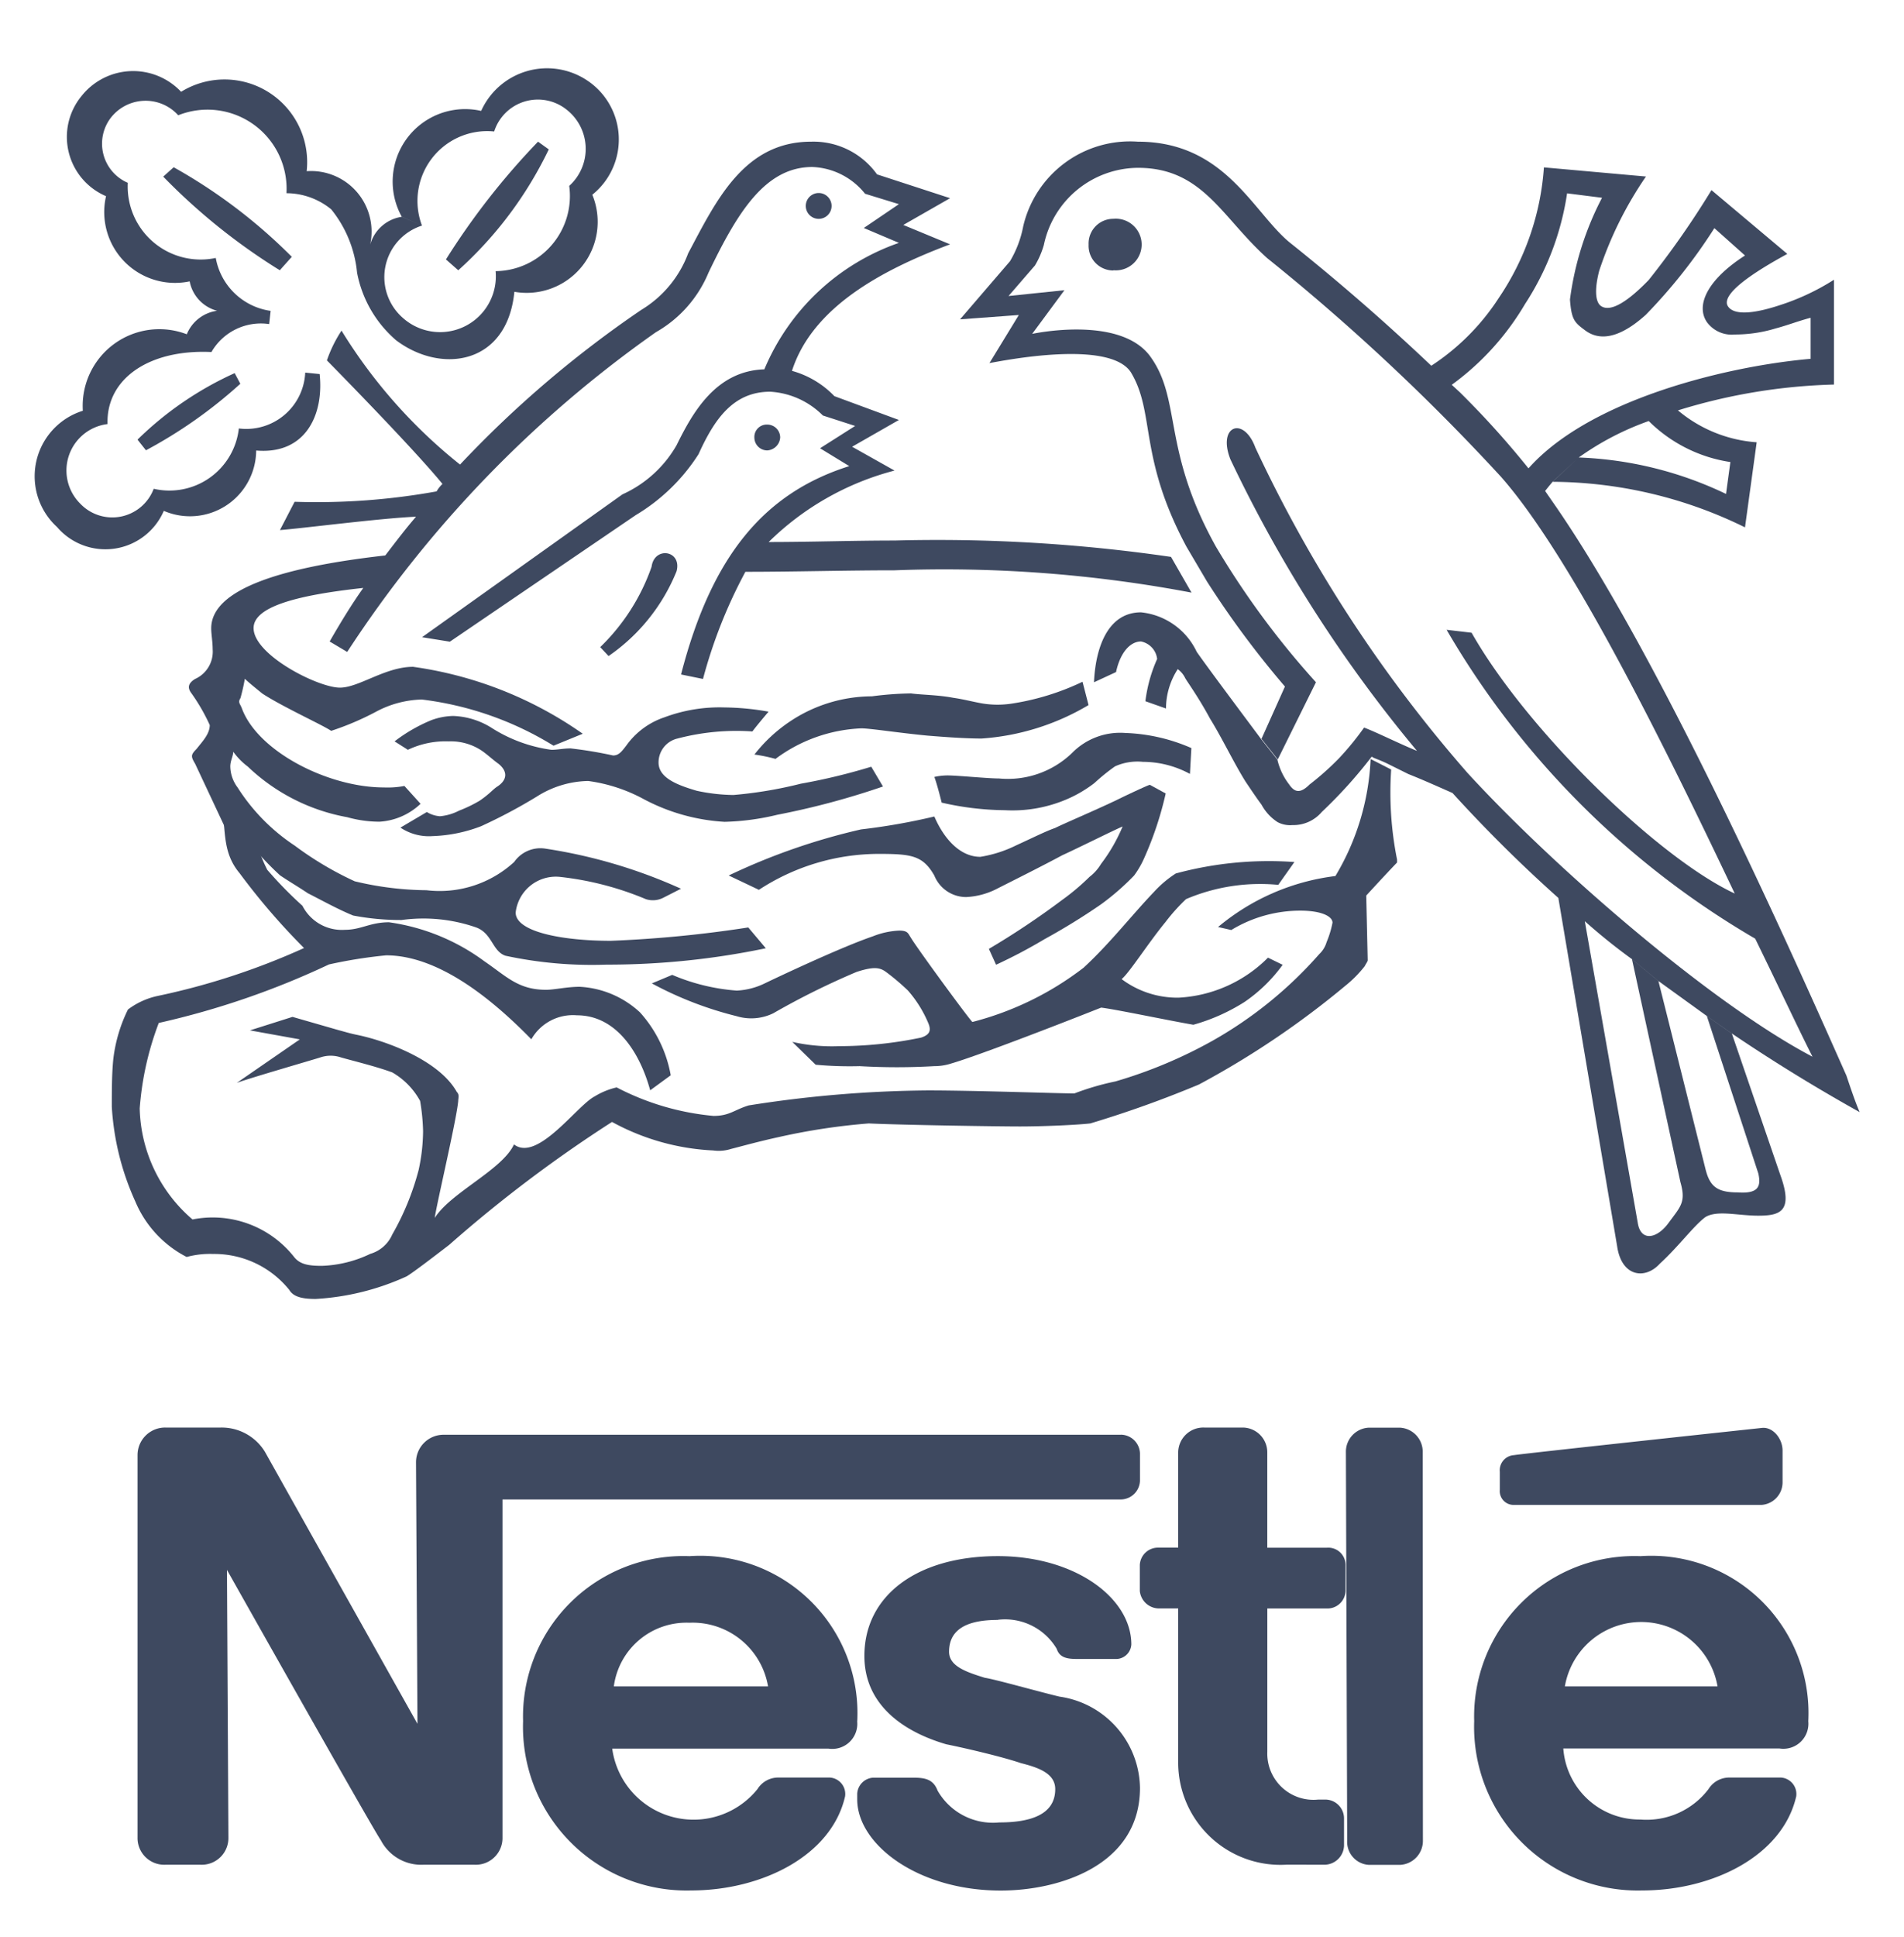
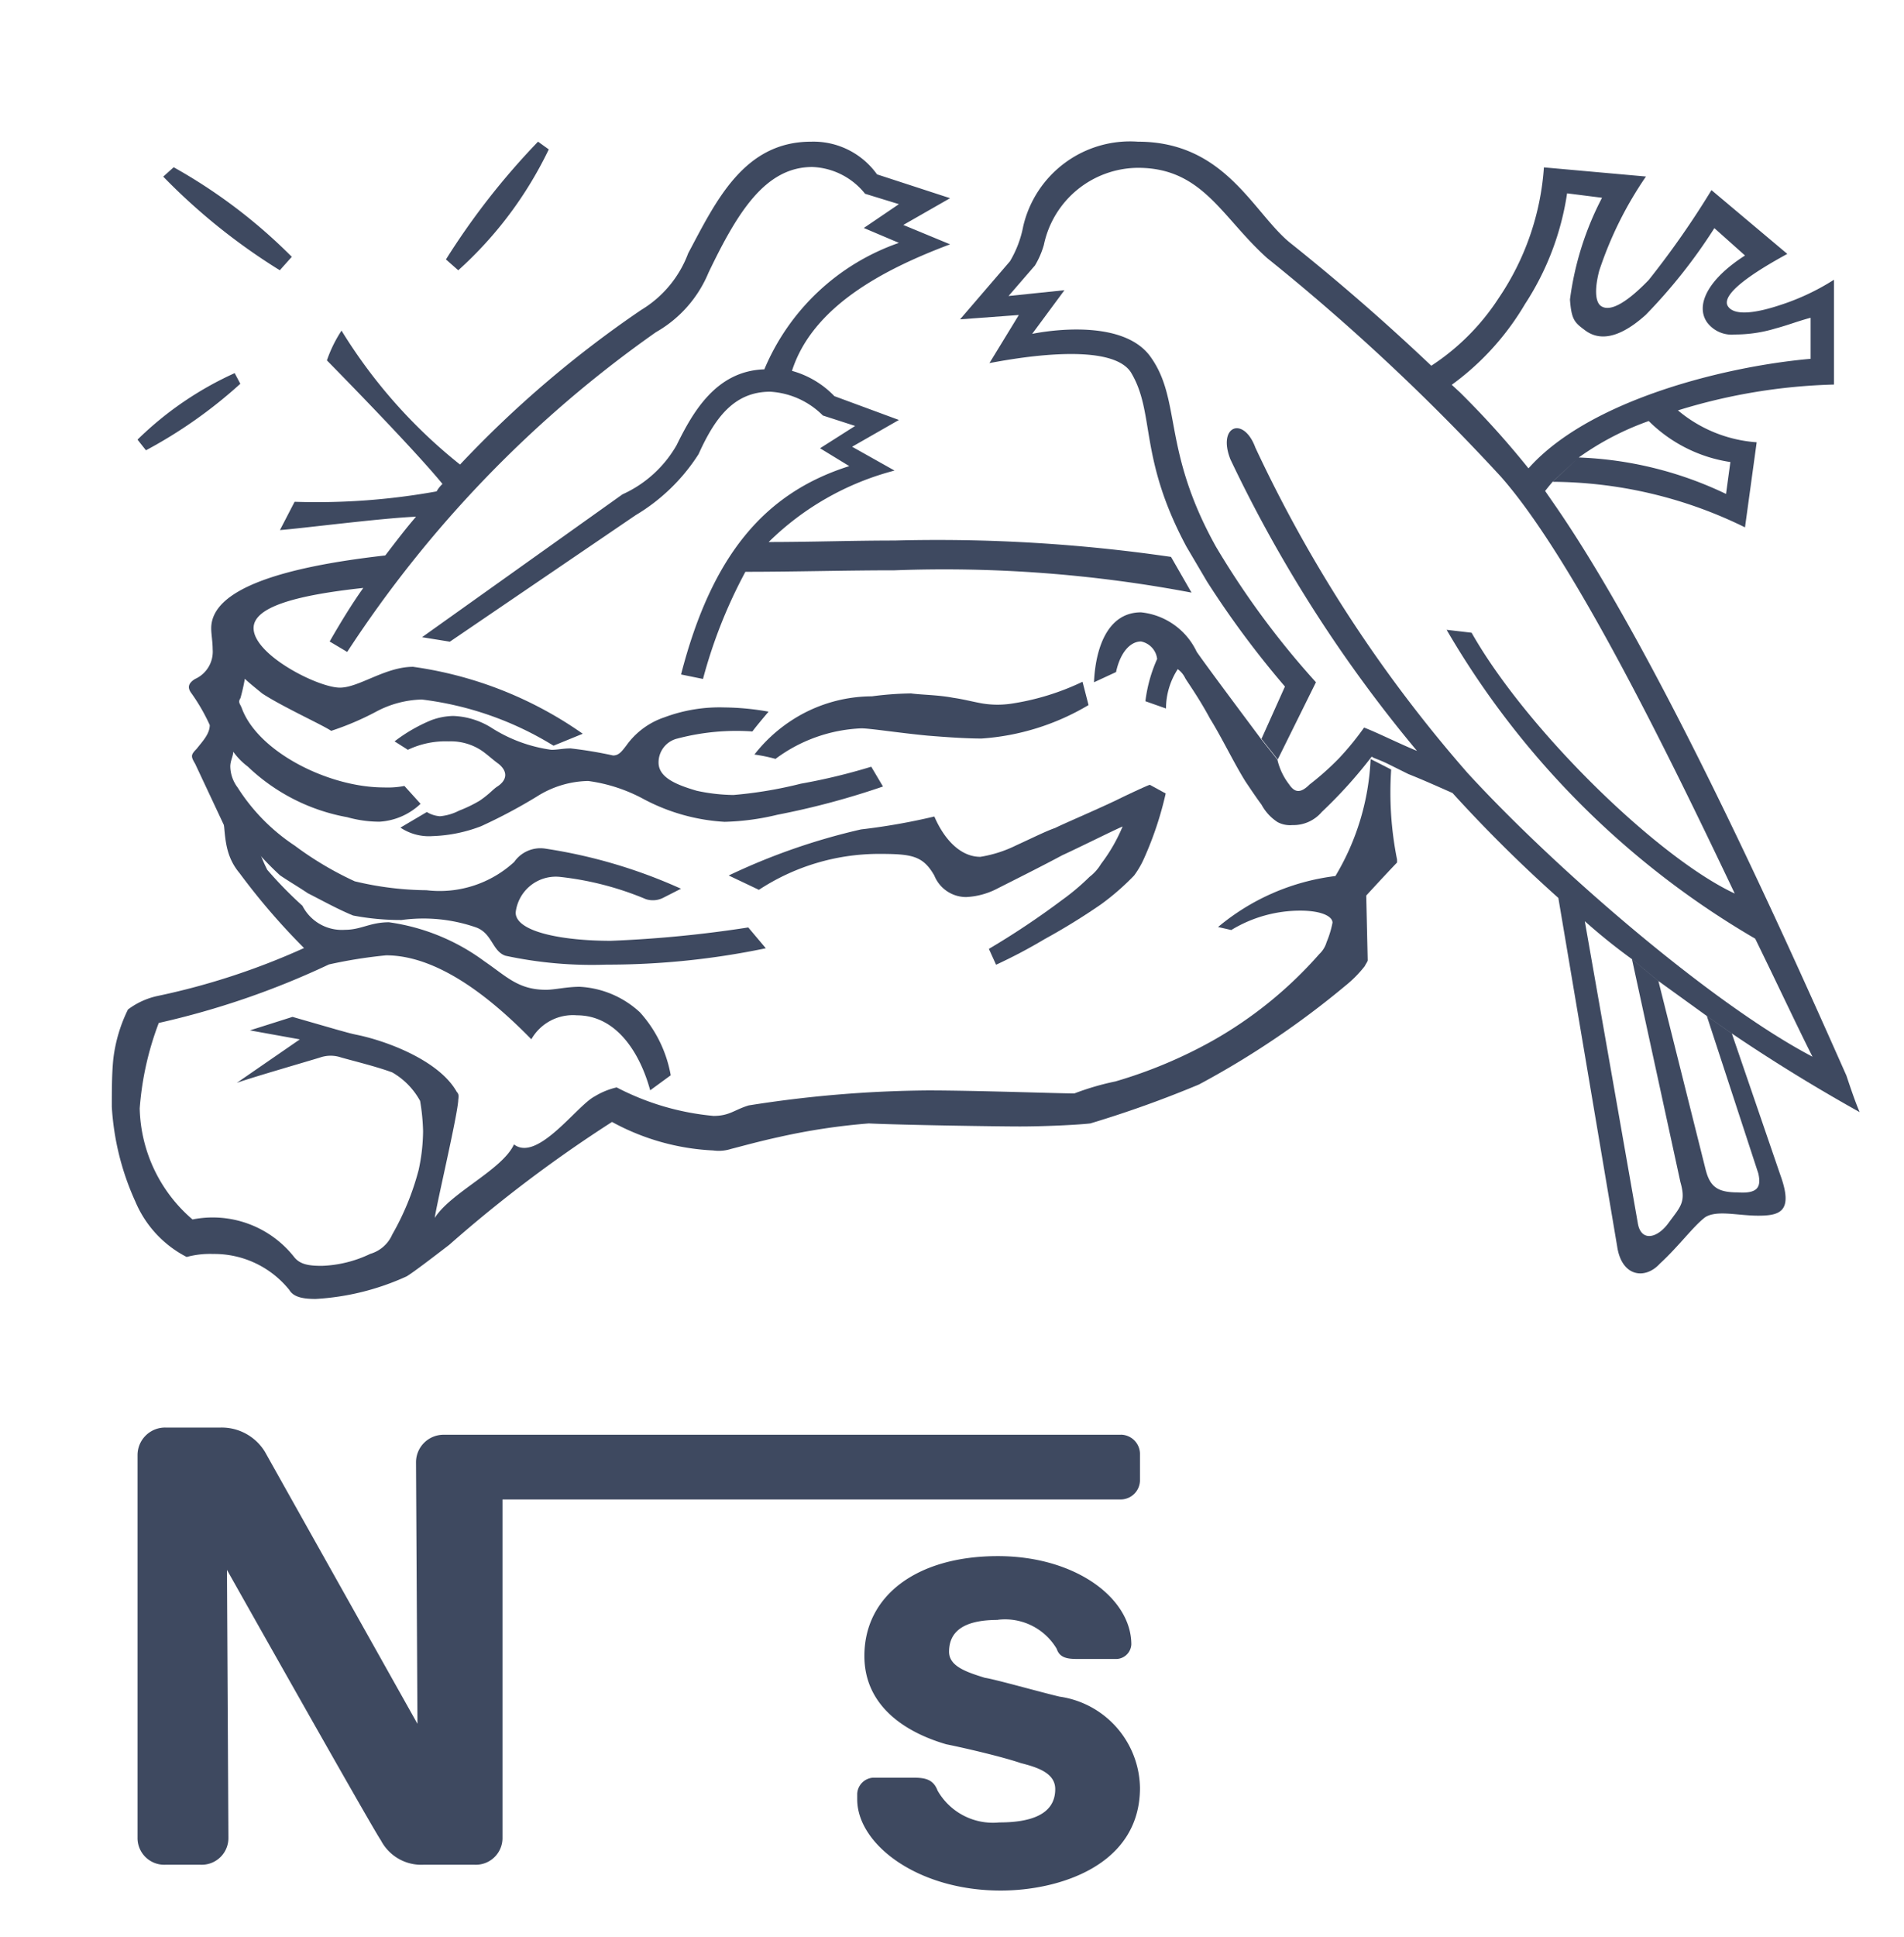
<svg xmlns="http://www.w3.org/2000/svg" width="59" height="60" viewBox="0 0 59 60">
  <defs>
    <clipPath id="clip-path">
      <rect id="Rectangle_2741" data-name="Rectangle 2741" width="59" height="60" transform="translate(150 3484)" fill="#fff" stroke="#707070" stroke-width="1" />
    </clipPath>
  </defs>
  <g id="Mask_Group_97" data-name="Mask Group 97" transform="translate(-150 -3484)" clip-path="url(#clip-path)">
    <g id="logo-nestle" transform="translate(151.076 3486.111)">
-       <path id="Path_21258" data-name="Path 21258" d="M67.426,6.4a.8.8,0,1,0,0-1.593.765.765,0,0,0-.769.8.765.765,0,0,0,.769.8M58.293,4.808a.4.4,0,0,0,.4-.4.4.4,0,1,0-.8,0,.4.4,0,0,0,.4.4m-6.512,13.54-.258-.276a6.383,6.383,0,0,0,1.592-2.489c.086-.645.947-.507.774.139a5.845,5.845,0,0,1-2.108,2.627M46,5.017a1.676,1.676,0,0,0-.581,2.869,1.729,1.729,0,0,0,2.863-1.458,2.328,2.328,0,0,0,2.281-2.641,1.543,1.543,0,0,0-.09-2.368,1.423,1.423,0,0,0-2.236.683A2.161,2.161,0,0,0,46,5.017l-.626-.273a2.245,2.245,0,0,1,2.46-3.279A2.239,2.239,0,0,1,51.1.509a2.194,2.194,0,0,1,.178,3.552,2.2,2.2,0,0,1-2.415,3.006c-.223,2.276-2.281,2.55-3.667,1.5a3.664,3.664,0,0,1-1.208-2.095,3.674,3.674,0,0,0-.8-1.958,2.2,2.2,0,0,0-1.387-.5A2.451,2.451,0,0,0,38.447,1.6a1.364,1.364,0,0,0-2.1.092,1.32,1.32,0,0,0,.537,2A2.26,2.26,0,0,0,39.61,6.019a2.013,2.013,0,0,0,1.7,1.639l-.045.409a1.769,1.769,0,0,0-1.789.866c-1.923-.092-3.265.82-3.22,2.231a1.448,1.448,0,0,0-.85,2.46,1.371,1.371,0,0,0,2.281-.456A2.164,2.164,0,0,0,40.325,11.3a1.829,1.829,0,0,0,2.057-1.73l.447.045c.135,1.275-.446,2.5-1.967,2.368A2.05,2.05,0,0,1,38,13.852a1.972,1.972,0,0,1-3.309.5,2.126,2.126,0,0,1,.8-3.6,2.375,2.375,0,0,1,3.221-2.369,1.188,1.188,0,0,1,.939-.728,1.169,1.169,0,0,1-.85-.911A2.193,2.193,0,0,1,36.21,4.106a1.994,1.994,0,0,1-.761-3.1A2.041,2.041,0,0,1,38.536.873a2.561,2.561,0,0,1,3.891,2.459,1.876,1.876,0,0,1,1.967,2.277,1.2,1.2,0,0,1,.984-.865L46,5.017Z" transform="translate(-34 -0.141)" fill="#3e4960" fill-rule="evenodd" />
      <path id="Path_21259" data-name="Path 21259" d="M50.207,3l.333.239a12.021,12.021,0,0,1-2.805,3.744l-.381-.336A22.481,22.481,0,0,1,50.207,3m-9.4,7.168.175.33a14.558,14.558,0,0,1-2.924,2.06l-.262-.33a10.448,10.448,0,0,1,3.011-2.06m1.768-3.6-.37.414a18.93,18.93,0,0,1-3.612-2.9l.324-.29a16.527,16.527,0,0,1,3.658,2.772M40.41,23.7c.136.6,0,1.3.546,1.951a20.847,20.847,0,0,0,2,2.323,21.9,21.9,0,0,1-4.546,1.486,2.327,2.327,0,0,0-.91.418,4.708,4.708,0,0,0-.454,1.534C37,31.873,37,32.384,37,32.895a8.238,8.238,0,0,0,.728,2.928,3.421,3.421,0,0,0,1.591,1.719,2.767,2.767,0,0,1,.819-.093A2.983,2.983,0,0,1,42.5,38.563c.135.233.454.279.818.279a7.847,7.847,0,0,0,2.819-.7c.227-.139.773-.558,1.318-.976A41.724,41.724,0,0,1,52.5,33.36a7.228,7.228,0,0,0,3.137.883,1.247,1.247,0,0,0,.546-.046c.364-.093.863-.233,1.5-.372a19.757,19.757,0,0,1,2.773-.419c1,.048,3.955.094,4.683.094s1.772-.047,2.182-.094A34.23,34.23,0,0,0,70.688,32.2a26.953,26.953,0,0,0,4.546-3.066,3.635,3.635,0,0,0,.591-.6c.045-.093.091-.139.091-.186s-.045-2-.045-2,.683-.743.955-1.022v-.093a10.552,10.552,0,0,1-.182-2.788l-.637-.325a7.694,7.694,0,0,1-1.091,3.624,6.981,6.981,0,0,0-3.636,1.579l.409.093a4.112,4.112,0,0,1,2.137-.6c.682,0,1,.186,1,.372a3.006,3.006,0,0,1-.182.6.826.826,0,0,1-.227.372A12.718,12.718,0,0,1,71.1,30.85a14.452,14.452,0,0,1-3,1.255,8.214,8.214,0,0,0-1.273.372c-.5,0-3.046-.093-4.546-.093a37.1,37.1,0,0,0-5.546.464c-.455.139-.591.325-1.091.325a8.059,8.059,0,0,1-3-.883,2.265,2.265,0,0,0-.682.279c-.546.279-1.774,2.045-2.5,1.487-.363.789-1.955,1.487-2.455,2.276.045-.372.682-3.066.727-3.624,0-.093.046-.186-.045-.279-.546-.976-2.182-1.58-3.09-1.766-.228-.046-.364-.092-.546-.139l-1.454-.418-1.319.418,1.546.279-1.955,1.348c.364-.139,2.456-.743,2.592-.79a1,1,0,0,1,.636,0c.319.093,1.091.279,1.591.465a2.273,2.273,0,0,1,.863.883,6.418,6.418,0,0,1,.092.93,5.791,5.791,0,0,1-.137,1.207,8.178,8.178,0,0,1-.818,2,1.068,1.068,0,0,1-.682.6,3.749,3.749,0,0,1-1.5.371c-.409,0-.682-.045-.863-.279A3.211,3.211,0,0,0,39.5,36.38a4.666,4.666,0,0,1-1.636-3.438,9.372,9.372,0,0,1,.591-2.648,25.363,25.363,0,0,0,5.273-1.812A14.7,14.7,0,0,1,45.5,28.2c1.728,0,3.455,1.533,4.5,2.6a1.482,1.482,0,0,1,1.41-.743c1.227,0,1.955,1.161,2.273,2.323l.636-.465a3.932,3.932,0,0,0-.955-1.951,2.972,2.972,0,0,0-1.864-.79c-.409,0-.773.093-1.046.093-.864,0-1.227-.418-1.909-.883a6.476,6.476,0,0,0-2.955-1.208c-.591,0-.864.233-1.364.233a1.37,1.37,0,0,1-1.319-.744,12.449,12.449,0,0,1-1.091-1.115,5.2,5.2,0,0,1-.409-1.115l-1-.743Z" transform="translate(-34.611 -0.723)" fill="#3e4960" fill-rule="evenodd" />
      <path id="Path_21260" data-name="Path 21260" d="M42.143,25.031a9.5,9.5,0,0,0,.679.691c.272.185.589.37.861.554.454.231.952.507,1.406.691a7.829,7.829,0,0,0,1.5.139,4.97,4.97,0,0,1,2.311.23c.5.184.5.738.907.876a12.759,12.759,0,0,0,3.128.276,24.069,24.069,0,0,0,4.941-.507l-.544-.645a37.144,37.144,0,0,1-4.261.414c-1.5,0-2.947-.276-2.947-.875a1.252,1.252,0,0,1,1.36-1.106,9.548,9.548,0,0,1,2.675.691.708.708,0,0,0,.544-.046l.544-.277a16,16,0,0,0-4.216-1.244.99.99,0,0,0-.952.414,3.414,3.414,0,0,1-2.72.876,9.806,9.806,0,0,1-2.221-.276A10.287,10.287,0,0,1,43.275,24.8,6.03,6.03,0,0,1,41.507,23a1.114,1.114,0,0,1-.226-.645c0-.185.091-.323.091-.462a2.131,2.131,0,0,0,.453.462,6,6,0,0,0,3.082,1.567,3.709,3.709,0,0,0,1,.139,2.023,2.023,0,0,0,1.27-.554l-.5-.553a2.741,2.741,0,0,1-.635.046c-1.723,0-3.9-1.107-4.4-2.443-.046-.139-.136-.185-.046-.323a6.05,6.05,0,0,0,.136-.6c.091.092.317.276.544.46.635.414,1.858.968,2.131,1.153a8.732,8.732,0,0,0,1.405-.6,3.163,3.163,0,0,1,1.405-.37,10.1,10.1,0,0,1,4.08,1.43l.906-.37a12.034,12.034,0,0,0-5.258-2.073c-.862,0-1.677.645-2.267.645-.679,0-2.675-1.014-2.675-1.844,0-.645,1.27-1.014,3.4-1.244-.363.507-.725,1.106-1.043,1.659l.544.323A36.407,36.407,0,0,1,54.471,8.9,3.793,3.793,0,0,0,56.1,7.056c.906-1.89,1.768-3.272,3.218-3.272a2.193,2.193,0,0,1,1.633.829L62,4.935l-1.088.738L62,6.134a7.015,7.015,0,0,0-4.17,3.917c-1.5.047-2.221,1.337-2.72,2.351a3.676,3.676,0,0,1-1.677,1.521l-6.21,4.424.862.139,5.757-3.918a5.9,5.9,0,0,0,1.949-1.889c.5-1.106,1.088-1.935,2.221-1.935a2.508,2.508,0,0,1,1.632.737l1,.323-1.088.691.906.553c-2.628.83-4.261,2.766-5.213,6.453l.68.139a15.266,15.266,0,0,1,1.314-3.319c1.541,0,3.082-.046,4.624-.046a41.084,41.084,0,0,1,9.2.691l-.635-1.106a50.161,50.161,0,0,0-8.568-.507c-1.314,0-2.584.046-3.9.046a8.681,8.681,0,0,1,3.9-2.213l-1.314-.738L62,11.619,60,10.881a2.882,2.882,0,0,0-1.314-.783c.635-1.983,2.81-3.134,4.9-3.919l-1.45-.6,1.45-.829-2.265-.738A2.419,2.419,0,0,0,59.277,3c-2.085,0-2.947,1.844-3.807,3.457a3.452,3.452,0,0,1-1.451,1.751A33.706,33.706,0,0,0,48.4,13a15.993,15.993,0,0,1-3.672-4.148,4.076,4.076,0,0,0-.453.922c.227.231,2.675,2.719,3.581,3.826a1.009,1.009,0,0,0-.182.231,20.87,20.87,0,0,1-4.4.322l-.454.876c.636-.046,3.129-.369,4.217-.414-.318.368-.635.783-.953,1.2-3.263.368-5.394,1.059-5.394,2.258,0,.184.045.414.045.645a.928.928,0,0,1-.544.922c-.227.138-.227.276-.135.414a5.926,5.926,0,0,1,.589,1.014c0,.276-.227.507-.408.738-.182.185-.182.231-.045.461l.952,2.028,1,.738ZM82.254,13.536a8.873,8.873,0,0,0-.542.706l-.5-.753c1.717-2.4,6.327-3.528,9.039-3.764V8.454c-.362.094-.723.235-1.084.33a4.334,4.334,0,0,1-1.266.188.952.952,0,0,1-.858-.376c-.362-.518,0-1.317,1.175-2.071l-.949-.847A16.643,16.643,0,0,1,85.146,8.36c-.678.612-1.356.894-1.9.47-.317-.234-.406-.329-.452-.94a9.424,9.424,0,0,1,.994-3.153L82.705,4.6A8.575,8.575,0,0,1,81.4,8.031a8.294,8.294,0,0,1-2.53,2.681l-.633-.611a7.124,7.124,0,0,0,2.35-2.259,8.21,8.21,0,0,0,1.4-4.046l3.162.283A11.509,11.509,0,0,0,83.7,7c-.135.518-.135.941.045,1.082.316.236.9-.188,1.491-.8A27.179,27.179,0,0,0,87.179,4.5l2.35,1.976c-1.039.566-2.033,1.223-1.853,1.6.181.33.859.236,1.582,0a7.243,7.243,0,0,0,1.717-.8v3.246a17.8,17.8,0,0,0-4.835.8,4.254,4.254,0,0,0,2.44.988l-.362,2.635a13.649,13.649,0,0,0-5.966-1.411l.814-.753a11.508,11.508,0,0,1,4.564,1.129l.135-.988a4.538,4.538,0,0,1-2.53-1.27,8.736,8.736,0,0,0-2.169,1.129Z" transform="translate(-35.221 -0.723)" fill="#3e4960" fill-rule="evenodd" />
      <path id="Path_21261" data-name="Path 21261" d="M74.861,21.5l.729-1.625a28.958,28.958,0,0,1-2.414-3.25l-.638-1.082c-1.5-2.8-.956-4.151-1.731-5.415-.683-.992-3.873-.361-4.373-.271l.91-1.489-1.822.135,1.548-1.8a3.332,3.332,0,0,0,.41-1.083A3.4,3.4,0,0,1,71.034,3c2.688,0,3.554,2.166,4.693,3.114q2.414,1.924,4.646,4.061l.637.586a27.492,27.492,0,0,1,2.369,2.663l.5.722c3.279,4.693,7.288,13.673,9.11,17.78.136.406.273.812.409,1.129q-2.033-1.132-3.963-2.437l-.775-.542-1.5-1.083-.82-.677a18.443,18.443,0,0,1-1.458-1.173l1.641,9.342c.091.586.592.5.956,0s.547-.632.365-1.264l-1.5-6.9.82.677,1.458,5.822c.135.542.364.722,1,.722.637.045.728-.181.637-.586l-1.595-4.875.775.542L90.94,35c.41,1.129,0,1.263-.683,1.263-.637,0-1.275-.18-1.64.045-.364.271-.82.9-1.412,1.444-.456.5-1.184.406-1.321-.542L84.062,26.422a44.184,44.184,0,0,1-3.28-3.25c-.409-.18-.911-.406-1.366-.586l-.637-.316c-.274-.135-.456-.18-.5-.225a14.382,14.382,0,0,1-1.548,1.715,1.153,1.153,0,0,1-.911.406.824.824,0,0,1-.456-.091,1.482,1.482,0,0,1-.5-.542c-.135-.18-.319-.451-.5-.722-.365-.586-.729-1.354-1.094-1.94-.364-.677-.729-1.173-.774-1.264a.745.745,0,0,0-.228-.271,2.255,2.255,0,0,0-.364,1.219l-.638-.225a4.526,4.526,0,0,1,.364-1.309.626.626,0,0,0-.5-.542c-.319,0-.637.315-.774.948l-.683.316c.045-1.038.41-2.166,1.458-2.166A2.15,2.15,0,0,1,72.856,18.8c.41.586,1.732,2.346,2,2.708l.5.631a1.979,1.979,0,0,0,.364.767c.182.271.364.271.637,0a8.666,8.666,0,0,0,.911-.812,8.846,8.846,0,0,0,.774-.948c.365.135,1.094.5,1.64.722A42.6,42.6,0,0,1,73.9,12.838c-.41-1.039.409-1.354.774-.362A42.8,42.8,0,0,0,81.238,22.54c2.642,2.888,7.516,7.13,10.7,8.8-.456-.9-1.047-2.166-1.776-3.656A26.455,26.455,0,0,1,80.6,18.118l.774.09c1.685,2.979,5.74,6.95,8.154,8.078-2.186-4.6-5.056-10.424-7.242-12.906a66.091,66.091,0,0,0-7.242-6.77c-1.412-1.262-2-2.8-4.009-2.8A3,3,0,0,0,68.119,6.2a2.656,2.656,0,0,1-.274.632l-.82.948,1.732-.18-1,1.353s2.687-.586,3.644.677c1,1.354.365,2.888,2.05,5.912a26.032,26.032,0,0,0,3.1,4.2l-1.184,2.391-.5-.632Zm-26.451.333L48,21.573a4.988,4.988,0,0,1,1.137-.656,2.077,2.077,0,0,1,.681-.131,2.393,2.393,0,0,1,1.227.393,4.6,4.6,0,0,0,1.818.656c.182,0,.364-.044.591-.044a12.972,12.972,0,0,1,1.317.219c.182,0,.273-.131.409-.306a2.372,2.372,0,0,1,1.182-.876,4.881,4.881,0,0,1,1.863-.306,8.211,8.211,0,0,1,1.364.131s-.409.481-.5.613a7.174,7.174,0,0,0-2.318.218.76.76,0,0,0-.591.744c0,.481.591.7,1.182.875a5.679,5.679,0,0,0,1.136.131,13.056,13.056,0,0,0,2.091-.35,18.558,18.558,0,0,0,2.182-.526l.363.613a24.207,24.207,0,0,1-3.272.875,7.686,7.686,0,0,1-1.636.219,6.072,6.072,0,0,1-2.5-.7A5,5,0,0,0,54,22.8a3.057,3.057,0,0,0-1.591.482,16.39,16.39,0,0,1-1.727.918,4.585,4.585,0,0,1-1.5.307,1.586,1.586,0,0,1-1-.263L49,23.761a.881.881,0,0,0,.409.131A1.61,1.61,0,0,0,50,23.718a4.214,4.214,0,0,0,.636-.307c.319-.218.409-.35.546-.438.272-.175.363-.437.045-.7-.182-.131-.319-.263-.5-.394a1.728,1.728,0,0,0-1.046-.306,2.721,2.721,0,0,0-1.272.263" transform="translate(-36.849 -0.723)" fill="#3e4960" fill-rule="evenodd" />
      <path id="Path_21262" data-name="Path 21262" d="M62.45,26.389a5.093,5.093,0,0,0-.653-.135,4.7,4.7,0,0,1,1.12-1.037,4.588,4.588,0,0,1,2.519-.766,10.217,10.217,0,0,1,1.212-.09c.327.045.84.045,1.306.135.327.045.653.135.932.18a2.9,2.9,0,0,0,.887,0A7.789,7.789,0,0,0,71.964,24l.186.722a7.476,7.476,0,0,1-3.312,1.036c-.513,0-1.119-.045-1.679-.09-.932-.09-1.772-.225-2.052-.225a4.774,4.774,0,0,0-2.659.947m-.515,4.053L61,30a19.668,19.668,0,0,1,4.1-1.427,19.545,19.545,0,0,0,2.272-.4c.267.624.757,1.249,1.425,1.249a3.881,3.881,0,0,0,1.114-.357c.49-.223.935-.446,1.2-.535.267-.134,1.113-.491,1.87-.847.268-.134,1.025-.491,1.07-.491l.49.268a10.6,10.6,0,0,1-.669,2.007,2.793,2.793,0,0,1-.311.535,7.727,7.727,0,0,1-1.025.892,19.849,19.849,0,0,1-1.736,1.07,16.262,16.262,0,0,1-1.515.8l-.223-.491a25.036,25.036,0,0,0,2.272-1.517,7.072,7.072,0,0,0,.847-.714,1.428,1.428,0,0,0,.356-.4,5.2,5.2,0,0,0,.669-1.16c-.312.134-1.382.669-1.872.892-.578.312-1.47.758-2,1.026a2.32,2.32,0,0,1-.98.268A1.066,1.066,0,0,1,67.37,30c-.357-.624-.713-.669-1.737-.669a6.789,6.789,0,0,0-3.7,1.115" transform="translate(-39.495 -4.996)" fill="#3e4960" fill-rule="evenodd" />
-       <path id="Path_21263" data-name="Path 21263" d="M65.972,25.713s-.137-.562-.228-.8a1.825,1.825,0,0,1,.409-.047c.319,0,1.229.094,1.593.094a2.866,2.866,0,0,0,2.276-.8,2.086,2.086,0,0,1,1.638-.609,5.561,5.561,0,0,1,2.049.468l-.045.8a3.067,3.067,0,0,0-1.457-.374,1.693,1.693,0,0,0-.864.14,6.15,6.15,0,0,0-.637.515,3.926,3.926,0,0,1-1,.562,4.267,4.267,0,0,1-1.775.281,9.027,9.027,0,0,1-1.956-.234m-8.989,5.6.635-.266a6.276,6.276,0,0,0,2,.487,2.213,2.213,0,0,0,.862-.221c.182-.088,2.314-1.106,3.356-1.46a2.474,2.474,0,0,1,.816-.177c.272,0,.272.088.362.221.182.31,1.77,2.477,1.905,2.609a9.544,9.544,0,0,0,3.447-1.681c.816-.752,1.5-1.637,2.178-2.344a3.394,3.394,0,0,1,.68-.575,11.044,11.044,0,0,1,3.674-.354l-.5.707a5.862,5.862,0,0,0-2.858.442,5.869,5.869,0,0,0-.636.709c-.544.663-1.133,1.591-1.36,1.768a2.879,2.879,0,0,0,1.768.575,4.219,4.219,0,0,0,2.768-1.239l.454.221a4.8,4.8,0,0,1-1.18,1.15,5.939,5.939,0,0,1-1.587.707c-.772-.133-2.449-.486-2.858-.531-1.452.576-3.855,1.5-4.627,1.725a1.714,1.714,0,0,1-.544.088,19.938,19.938,0,0,1-2.313,0,11.515,11.515,0,0,1-1.361-.044l-.726-.708a5.539,5.539,0,0,0,1.452.133,12.531,12.531,0,0,0,2.54-.265c.271-.088.317-.221.226-.442a3.682,3.682,0,0,0-.635-1.018,7.1,7.1,0,0,0-.68-.575c-.182-.132-.363-.177-.908,0a23.791,23.791,0,0,0-2.585,1.282,1.556,1.556,0,0,1-1.134.089,11.163,11.163,0,0,1-2.631-1.017M60.567,14.8a.428.428,0,0,0,.4-.4.4.4,0,0,0-.4-.4.383.383,0,0,0-.4.4.4.4,0,0,0,.4.4m20.31,31.029a.745.745,0,0,0-.7-.762h-.98a.745.745,0,0,0-.7.762l.04,12.016a.714.714,0,0,0,.666.762h.98a.744.744,0,0,0,.7-.762Zm2.389.6v.562a.428.428,0,0,0,.436.468h7.672a.7.7,0,0,0,.654-.7v-.983c0-.374-.305-.749-.654-.7,0,0-7.411.795-7.672.842a.469.469,0,0,0-.436.515M76.68,58.6A3.17,3.17,0,0,1,73.3,55.465v-4.8h-.618a.6.6,0,0,1-.571-.538v-.807a.563.563,0,0,1,.571-.538H73.3V45.825a.779.779,0,0,1,.808-.762H75.3a.768.768,0,0,1,.761.762v2.959h1.854a.535.535,0,0,1,.571.538v.807a.562.562,0,0,1-.571.538H76.062v4.439a1.431,1.431,0,0,0,1.569,1.48h.19a.583.583,0,0,1,.618.582v.852a.612.612,0,0,1-.618.583ZM55.812,53.08a2.27,2.27,0,0,1,2.342-1.972,2.37,2.37,0,0,1,2.437,1.972Zm7.543,1.075a4.871,4.871,0,0,0-5.2-5.109A4.969,4.969,0,0,0,53,54.156,5.07,5.07,0,0,0,58.2,59.4c2.2,0,4.357-1.075,4.778-2.914a.511.511,0,0,0-.468-.583H60.918a.755.755,0,0,0-.656.359,2.544,2.544,0,0,1-4.5-1.255h6.7a.776.776,0,0,0,.89-.852ZM85.282,53.08a2.4,2.4,0,0,1,4.731,0Zm7.543,1.075a4.871,4.871,0,0,0-5.2-5.109,4.969,4.969,0,0,0-5.153,5.11,5.07,5.07,0,0,0,5.2,5.244c2.2,0,4.357-1.075,4.779-2.914a.512.512,0,0,0-.469-.583H90.388a.754.754,0,0,0-.656.359,2.408,2.408,0,0,1-2.109.941,2.369,2.369,0,0,1-2.389-2.2h6.7a.776.776,0,0,0,.89-.852Z" transform="translate(-37.867 -2.961)" fill="#3e4960" fill-rule="evenodd" />
      <path id="Path_21264" data-name="Path 21264" d="M68.473,53.223H47.492a.854.854,0,0,0-.863.846l.045,8.107s-4.5-8.017-4.723-8.419A1.57,1.57,0,0,0,40.589,53H38.863a.854.854,0,0,0-.863.846V65.694a.827.827,0,0,0,.863.846h1.09a.827.827,0,0,0,.863-.846l-.045-8.285s4.542,8.062,4.769,8.374a1.41,1.41,0,0,0,1.317.757h1.589a.827.827,0,0,0,.863-.846V55.227H68.473a.6.6,0,0,0,.59-.579V53.8a.6.6,0,0,0-.59-.579" transform="translate(-34.814 -10.898)" fill="#3e4960" fill-rule="evenodd" />
      <path id="Path_21265" data-name="Path 21265" d="M70.358,59.972a1.858,1.858,0,0,1,1.824.9c.088.268.311.313.621.313h1.246a.477.477,0,0,0,.445-.448C74.495,59.3,72.76,58,70.358,58c-2.491,0-4.136,1.211-4.136,3.093,0,1.479,1.157,2.331,2.535,2.734.667.135,1.779.4,2.312.583.534.135,1.067.314,1.067.807,0,.807-.8,1.031-1.734,1.031a1.975,1.975,0,0,1-1.912-.986c-.134-.358-.4-.4-.757-.4H66.489a.527.527,0,0,0-.489.492v.18c0,1.389,1.868,2.824,4.448,2.824,1.779,0,4.314-.761,4.314-3.182a2.9,2.9,0,0,0-2.491-2.824c-.578-.135-2-.538-2.313-.583-.578-.179-1.112-.358-1.112-.807,0-.762.667-.986,1.513-.986" transform="translate(-40.513 -11.916)" fill="#3e4960" fill-rule="evenodd" />
    </g>
  </g>
</svg>